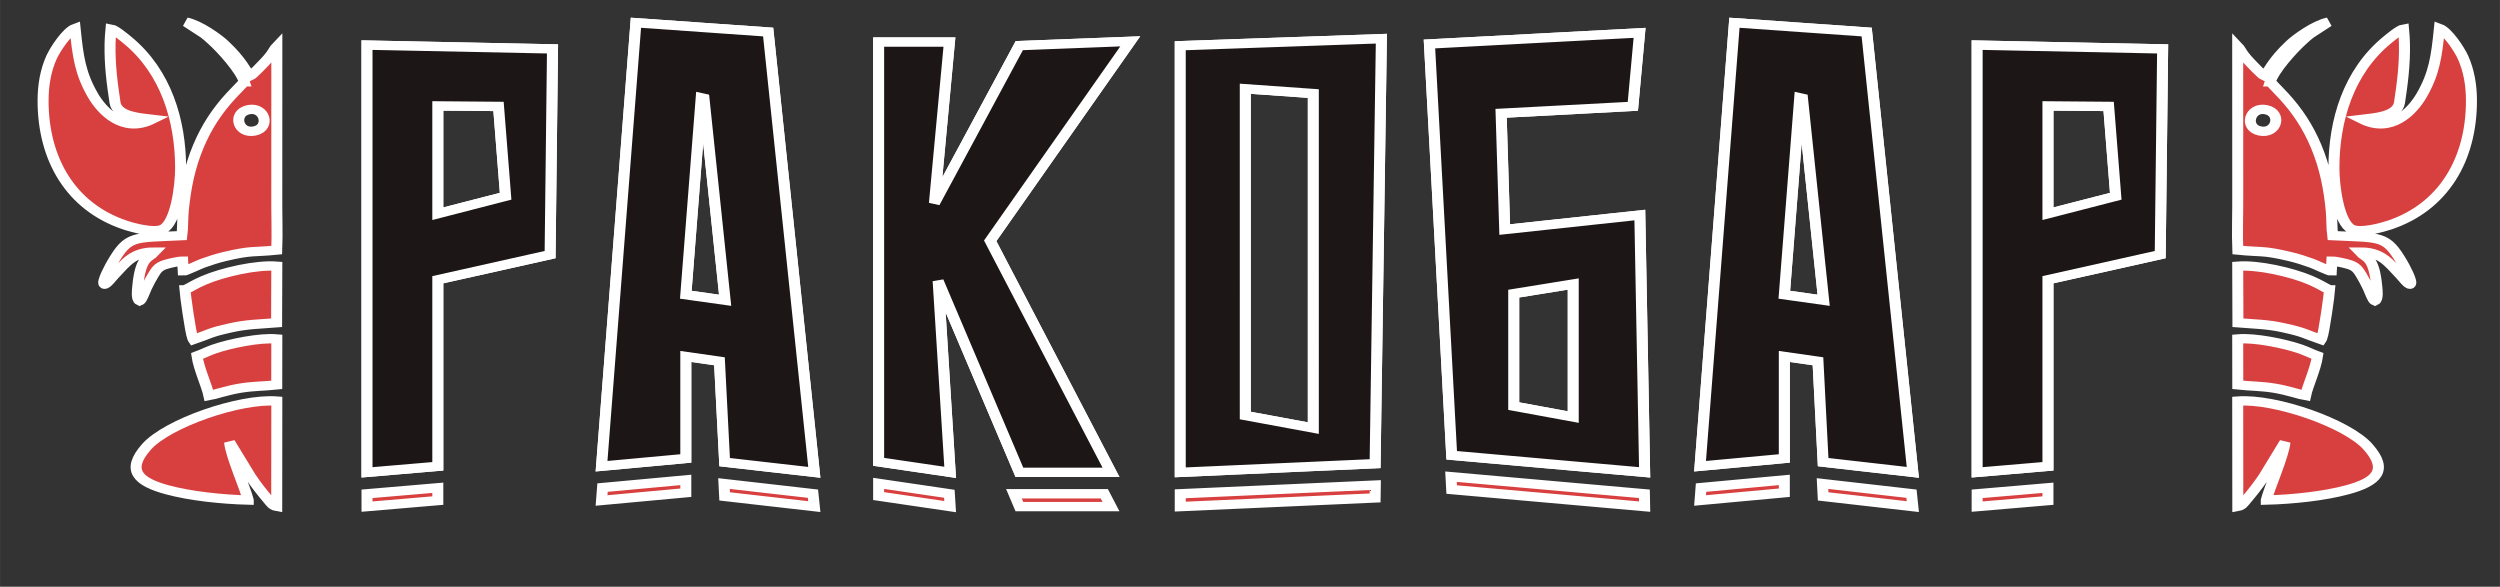
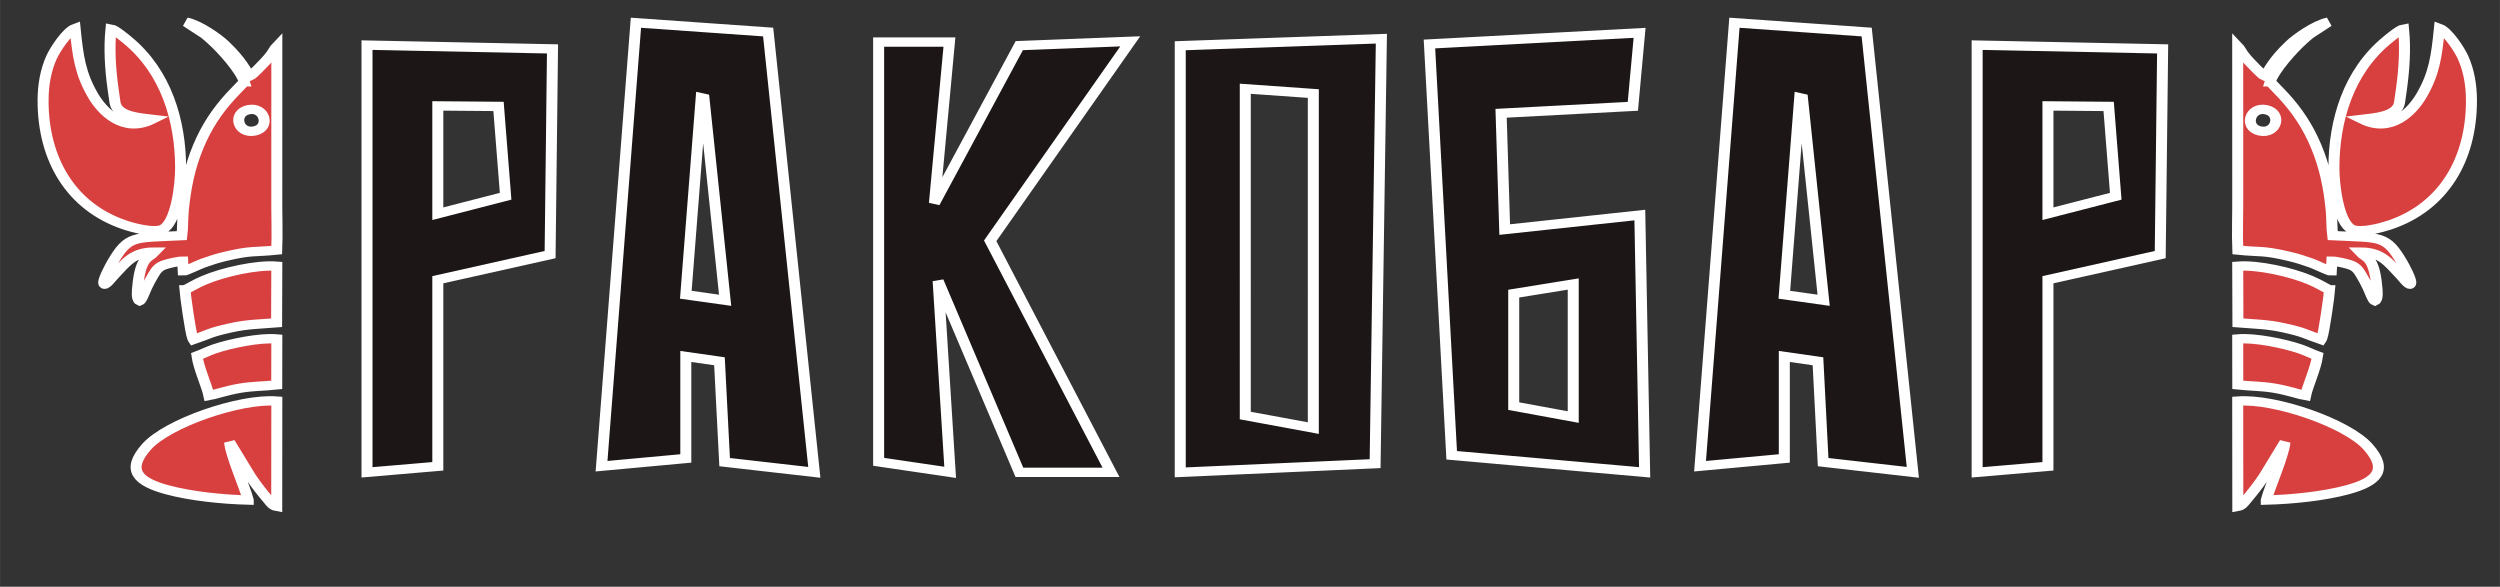
<svg xmlns="http://www.w3.org/2000/svg" xmlns:ns1="http://sodipodi.sourceforge.net/DTD/sodipodi-0.dtd" xmlns:ns2="http://www.inkscape.org/namespaces/inkscape" version="1.1" width="5.833in" height="1.369in" viewBox="0 0 420 98.576" id="svg30" ns1:docname="logo.svg" ns2:version="1.4 (86a8ad7, 2024-10-11)">
  <rect x="0" y="0" width="420" height="98.576" fill="#333333" stroke="none" />
  <defs id="defs30" />
  <ns1:namedview id="namedview30" pagecolor="#ffffff" bordercolor="#000000" borderopacity="0.25" ns2:showpageshadow="2" ns2:pageopacity="0.0" ns2:pagecheckerboard="0" ns2:deskcolor="#d1d1d1" ns2:document-units="in" showgrid="false" ns2:zoom="1.3485352" ns2:cx="324.42608" ns2:cy="196.88028" ns2:window-width="1920" ns2:window-height="1017" ns2:window-x="-8" ns2:window-y="-8" ns2:window-maximized="1" ns2:current-layer="svg30" />
  <path d="m -569.556,-787.362 v 8503.937 H 10769.027 v -8503.937 z" style="fill:none;stroke:#000000;stroke-width:0.216;stroke-linecap:butt;stroke-linejoin:miter;stroke-dasharray:none" id="path1" />
  <g id="g30" transform="matrix(0.04,0,0,0.034,-15.523,-23.05)" style="stroke:#ffffff;stroke-opacity:1;stroke-width:46.195;stroke-dasharray:none">
-     <path d="m 1929.444,3117.967 v 63.299 l 297.386,-29.79 v -63.293 z m 989.26,-30.708 -4.2,63.713 353.947,-38.376 v -63.263 z m 510.059,-19.986 2.766,63.503 376.663,50.489 -5.694,-63.893 z m 1625.533,113.993 -28.17,-63.509 h -379.495 l 22.92,63.509 z m -975.994,-114.886 v 62.879 l 300.428,52.007 -3.39,-63.467 z m 1266.798,51.437 v 63.449 l 818.461,-42.911 0.792,-63.491 z m 1140.122,-20.868 810.379,84.317 -1.008,-63.383 -812.293,-84.515 z m 1047.327,-9.69 -4.2,63.713 353.941,-38.376 v -63.263 z m 510.059,-19.986 2.766,63.503 376.663,50.489 -5.694,-63.893 z m 649.539,50.693 v 63.299 l 297.392,-29.79 v -63.293 z" style="fill:#d84040;fill-rule:evenodd;stroke:#ffffff;stroke-opacity:1;stroke-width:46.195;stroke-dasharray:none" id="path2" />
    <path d="M 2698.418,1935.958 2708.519,919.576 1929.441,900.892 v 953.274 0 1157.758 l 297.391,-29.792 v -921.964 z m -471.586,-734.646 254.98,2.525 29.792,443.817 -284.772,86.339 z m 1387.476,-365.046 -555.4,-45.95 -144.404,2191.313 353.945,-38.374 v -503.896 l 141.367,23.727 21.712,498.35 376.665,50.489 z m -345.858,1298.126 64.626,-973.469 11.611,3.029 88.864,997.706 z m 1785.846,877.532 -507.435,-1144.124 588.22,-985.591 -466.032,21.209 -356.463,778.575 63.108,-796.244 h -297.39 v 2074.168 l 300.427,52.008 -50.497,-945.699 341.319,945.699 z m 290.806,-2108.003 v 2108.003 l 818.459,-42.914 26.259,-2099.924 z m 558.94,1889.375 -285.779,-62.101 V 1116.491 l 285.779,23.727 z m 581.179,134.311 810.38,84.317 -20.194,-1271.363 -567.515,71.698 -15.152,-574.595 553.386,-34.331 28.273,-363.032 -882.582,55.036 z m 260.534,-798.769 249.93,-47.461 v 657.394 l -249.93,-54.029 z M 8228.153,836.266 7672.753,790.315 l -144.404,2191.313 353.945,-38.374 v -503.896 l 141.367,23.727 21.712,498.35 376.665,50.489 z m -345.858,1298.126 64.626,-973.469 11.611,3.029 88.864,997.706 z M 9461.124,1935.958 9471.225,919.576 8692.147,900.892 v 953.274 0 1157.758 l 297.39,-29.792 v -921.964 z m -471.586,-734.646 254.98,2.525 29.792,443.817 -284.772,86.339 z" style="fill:#1d1616;fill-rule:evenodd;stroke:#ffffff;stroke-opacity:1;stroke-width:46.195;stroke-dasharray:none" id="path3" />
-     <path d="M 2698.418,1935.958 2708.519,919.576 1929.441,900.892 v 953.274 0 1157.758 l 297.391,-29.792 v -921.964 z m -471.586,-734.646 254.98,2.525 29.792,443.817 -284.772,86.339 z m 1387.476,-365.046 -555.4,-45.95 -144.404,2191.313 353.945,-38.374 v -503.896 l 141.367,23.727 21.712,498.35 376.665,50.489 z m -345.858,1298.126 64.626,-973.469 11.611,3.029 88.864,997.706 z m 1785.846,877.532 -507.435,-1144.124 588.22,-985.591 -466.032,21.209 -356.463,778.575 63.108,-796.244 h -297.39 v 2074.168 l 300.427,52.008 -50.497,-945.699 341.319,945.699 z m 290.806,-2108.003 v 2108.003 l 818.459,-42.914 26.259,-2099.924 z m 558.94,1889.375 -285.779,-62.101 V 1116.491 l 285.779,23.727 z m 581.179,134.311 810.38,84.317 -20.194,-1271.363 -567.515,71.698 -15.152,-574.595 553.386,-34.331 28.273,-363.032 -882.582,55.036 z m 260.534,-798.769 249.93,-47.461 v 657.394 l -249.93,-54.029 z M 8228.153,836.266 7672.753,790.315 l -144.404,2191.313 353.945,-38.374 v -503.896 l 141.367,23.727 21.712,498.35 376.665,50.489 z m -345.858,1298.126 64.626,-973.469 11.611,3.029 88.864,997.706 z M 9461.124,1935.958 9471.225,919.576 8692.147,900.892 v 953.274 0 1157.758 l 297.39,-29.792 v -921.964 z m -471.586,-734.646 254.98,2.525 29.792,443.817 -284.772,86.339 z" style="fill:#1d1616;fill-rule:evenodd;stroke:#ffffff;stroke-opacity:1;stroke-width:46.195;stroke-dasharray:none" id="path4" />
    <path d="m 568.848,1174.398 c -0.198,292.011 117.506,525.948 343.487,615.347 32.199,12.737 120.217,41.268 157.8,21.443 57.319,-30.234 76.454,-216.909 76.406,-303.767 -0.131,-232.724 -60.542,-474.719 -223.952,-631.941 -11.864,-11.415 -52.559,-51.695 -68.603,-54.502 -8.33,98.873 -2.53,198.734 8.767,296.171 2.642,22.782 5.258,45.929 8.394,68.601 9.657,69.801 111.356,75.226 155.995,81.64 -122.188,70.748 -210.401,-40.665 -248.379,-117.265 -54.274,-109.472 -63.527,-194.569 -75.374,-331.868 -33.401,14.056 -83.158,101.644 -99.198,143.445 -24.458,63.739 -35.294,137.055 -35.344,212.696 z m 646.511,1262.524 c 7.865,63.832 41.51,147.328 50.189,195.951 20.728,-3.881 73.683,-25.611 131.313,-36.873 54.631,-10.677 99.241,-9.359 153.434,-16.229 l 0.336,-227.042 c -71.204,-7.51 -196.168,22.5 -263.635,49.919 -25.119,10.208 -49.434,24.831 -71.637,34.274 z m -50.721,-326.593 c 1.243,20.812 22.68,209.907 32.922,239.035 2.215,6.301 1.812,4.449 2.98,6.522 73.304,-29.538 64.202,-33.913 156.845,-58.155 70.226,-18.377 119.29,-17.802 192.337,-24.902 l 0.85,-279.551 c -85.034,-8.093 -226.508,29.614 -305.931,69.661 -39.713,20.024 -57.421,35.419 -80.003,47.391 z m 265.902,1038.589 c -11.968,-57.761 -73.26,-218.755 -78.227,-285.559 l 88.227,170.255 c 26.157,45.541 46.994,75.992 76.266,117.037 9.251,12.973 16.046,26.038 33.391,29.586 l 0.42,-520.54 c -157.003,-14.044 -460.012,110.089 -547.447,226.252 -87.524,116.282 -35.152,173.232 87.306,212.219 97.135,30.924 228.314,47.337 340.065,50.751 z m -16.427,-2066.696 -57.079,70.305 c -58.105,74.591 -101.751,152.866 -135.722,247.889 -37.232,104.144 -54.661,207.609 -63.685,319.629 -3.195,39.651 -1.606,84.276 -5.868,122.175 -204.447,12.001 -223.453,-4.287 -292.87,135.308 -3.349,6.738 -45.749,95.051 -33.048,104.434 7.054,5.211 32.528,-34.003 41.617,-45.369 51.809,-64.792 81.585,-113.721 169.301,-113.051 -24.52,30.821 -58.413,19.362 -70.233,169.899 -1.292,16.46 -6.57,63.365 8.035,71.206 9.292,-4.57 19.971,-43.87 28.166,-64.122 9.464,-23.39 18.42,-43.346 29.803,-65.361 12.343,-23.871 21.619,-38.79 46.28,-48.755 16.077,-6.496 57.578,-18.002 76.332,-18.011 l 2.342,49.252 c 8.115,0.69 65.388,-32.082 82.699,-39.356 30.347,-12.753 58.923,-23.775 91.943,-32.996 114.846,-32.071 119.882,-20.011 218.17,-31.717 2.972,-79.604 -0.517,-187.956 0.158,-272.353 l 0.176,-734.376 c -7.843,9.49 -15.595,27.481 -22.678,38.938 -8.048,13.02 -18.451,26.65 -27.432,37.969 -6.864,8.65 -51.812,64.521 -62.105,69.628 -20.776,-26.103 -31.09,-70.445 -108.731,-156.838 -26.186,-29.137 -104.861,-96.177 -159.271,-109.154 l 76.274,58.446 c 10.923,9.451 23.226,23.075 32.507,32.896 41.036,43.427 119.219,144.936 134.922,203.488 z m 17.067,137.844 c -68.212,16.898 -44.461,122.891 26.943,104.808 67.433,-17.078 41.78,-121.833 -26.943,-104.808 z" style="fill:#d84040;fill-rule:evenodd;stroke:#ffffff;stroke-opacity:1;stroke-width:46.195;stroke-dasharray:none" id="path5" />
    <path d="m 10768.318,1174.398 c 0.198,292.011 -117.506,525.948 -343.486,615.347 -32.199,12.737 -120.217,41.268 -157.8,21.443 -57.319,-30.234 -76.454,-216.909 -76.406,-303.767 0.13,-232.724 60.542,-474.719 223.951,-631.941 11.864,-11.415 52.559,-51.695 68.603,-54.502 8.33,98.873 2.53,198.734 -8.767,296.171 -2.642,22.782 -5.258,45.929 -8.394,68.601 -9.657,69.801 -111.356,75.226 -155.995,81.64 122.188,70.748 210.401,-40.665 248.379,-117.265 54.274,-109.472 63.527,-194.569 75.373,-331.868 33.401,14.056 83.158,101.644 99.198,143.445 24.458,63.739 35.294,137.055 35.344,212.696 z m -646.511,1262.524 c -7.865,63.832 -41.51,147.328 -50.189,195.951 -20.727,-3.881 -73.683,-25.611 -131.313,-36.873 -54.631,-10.677 -99.241,-9.359 -153.434,-16.229 l -0.336,-227.042 c 71.204,-7.51 196.168,22.5 263.635,49.919 25.119,10.208 49.434,24.831 71.637,34.274 z m 50.721,-326.593 c -1.243,20.812 -22.681,209.907 -32.922,239.035 -2.215,6.301 -1.812,4.449 -2.981,6.522 -73.304,-29.538 -64.202,-33.913 -156.845,-58.155 -70.226,-18.377 -119.29,-17.802 -192.337,-24.902 l -0.85,-279.551 c 85.034,-8.093 226.508,29.614 305.931,69.661 39.713,20.024 57.421,35.419 80.004,47.391 z m -265.903,1038.589 c 11.968,-57.761 73.26,-218.755 78.227,-285.559 l -88.227,170.255 c -26.157,45.541 -46.994,75.992 -76.266,117.037 -9.251,12.973 -16.046,26.038 -33.391,29.586 l -0.42,-520.54 c 157.003,-14.044 460.012,110.089 547.447,226.252 87.524,116.282 35.152,173.232 -87.306,212.219 -97.135,30.924 -228.314,47.337 -340.065,50.751 z m 16.426,-2066.696 57.079,70.305 c 58.105,74.591 101.751,152.866 135.722,247.889 37.232,104.144 54.661,207.609 63.686,319.629 3.195,39.651 1.605,84.276 5.868,122.175 204.447,12.001 223.452,-4.287 292.869,135.308 3.35,6.738 45.749,95.051 33.049,104.434 -7.054,5.211 -32.528,-34.003 -41.617,-45.369 -51.809,-64.792 -81.585,-113.721 -169.301,-113.051 24.521,30.821 58.413,19.362 70.233,169.899 1.292,16.46 6.57,63.365 -8.035,71.206 -9.292,-4.57 -19.971,-43.87 -28.166,-64.122 -9.463,-23.39 -18.42,-43.346 -29.802,-65.361 -12.343,-23.871 -21.619,-38.79 -46.28,-48.755 -16.077,-6.496 -57.578,-18.002 -76.332,-18.011 l -2.342,49.252 c -8.115,0.69 -65.388,-32.082 -82.699,-39.356 -30.347,-12.753 -58.923,-23.775 -91.943,-32.996 -114.846,-32.071 -119.882,-20.011 -218.17,-31.717 -2.972,-79.604 0.517,-187.956 -0.158,-272.353 l -0.176,-734.376 c 7.843,9.49 15.595,27.481 22.678,38.938 8.048,13.02 18.451,26.65 27.432,37.969 6.864,8.65 51.812,64.521 62.105,69.628 20.776,-26.103 31.09,-70.445 108.732,-156.838 26.185,-29.137 104.86,-96.177 159.27,-109.154 l -76.273,58.446 c -10.923,9.451 -23.226,23.075 -32.507,32.896 -41.036,43.427 -119.219,144.936 -134.922,203.488 z m -17.067,137.844 c 68.212,16.898 44.461,122.891 -26.943,104.808 -67.433,-17.078 -41.78,-121.833 26.943,-104.808 z" style="fill:#d84040;fill-rule:evenodd;stroke:#ffffff;stroke-opacity:1;stroke-width:46.195;stroke-dasharray:none" id="path6" />
  </g>
</svg>